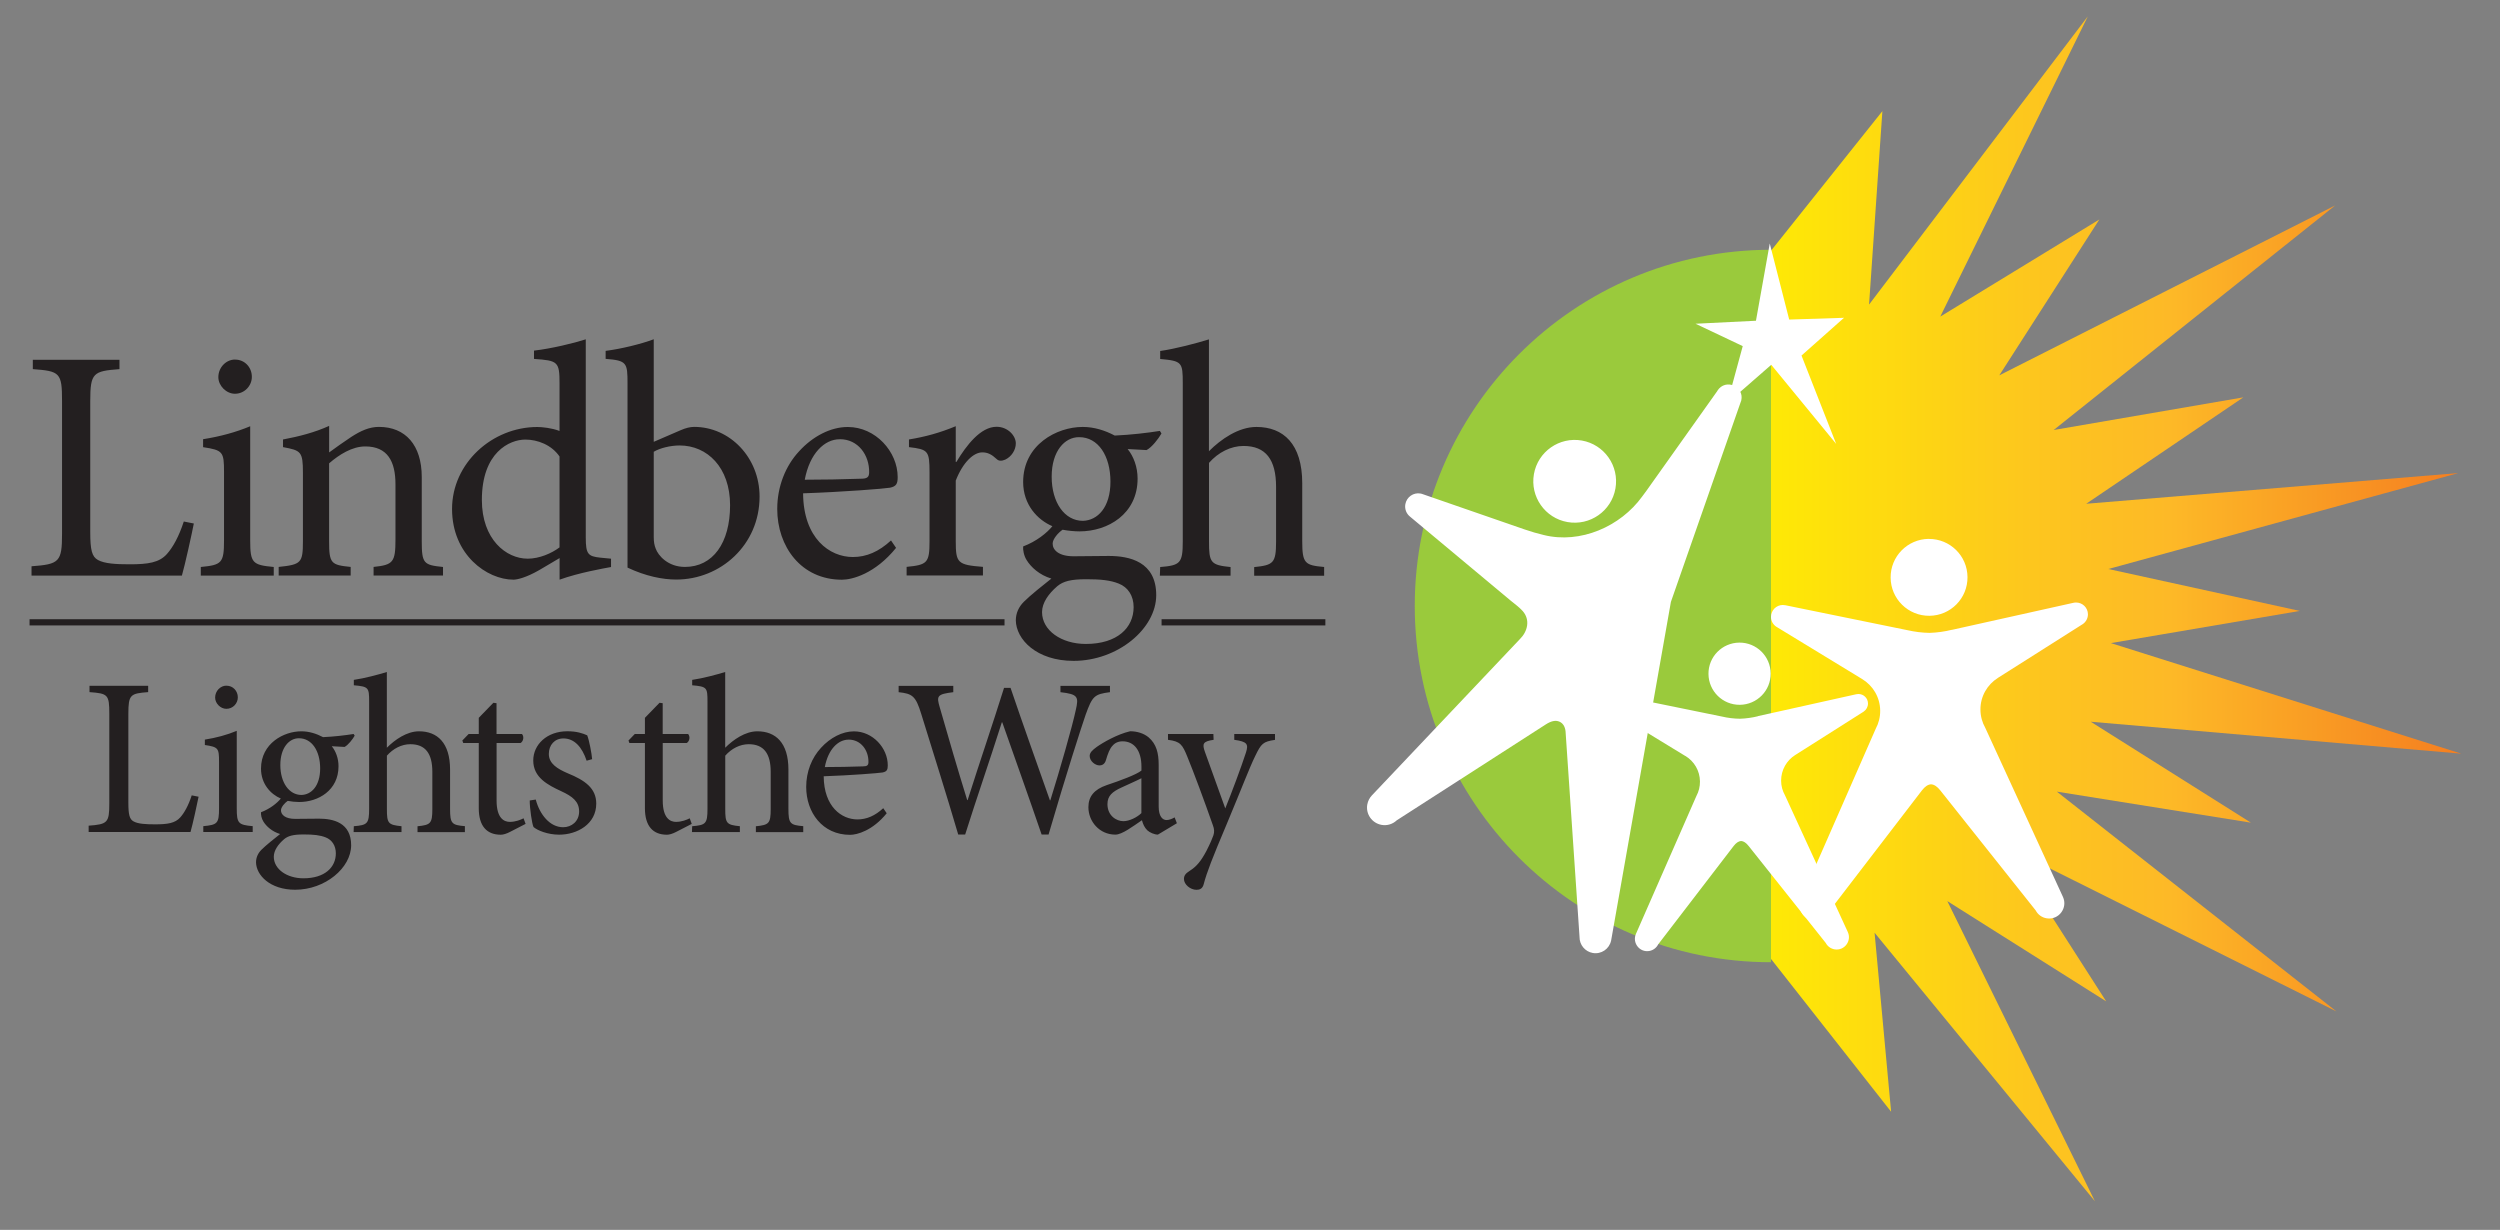
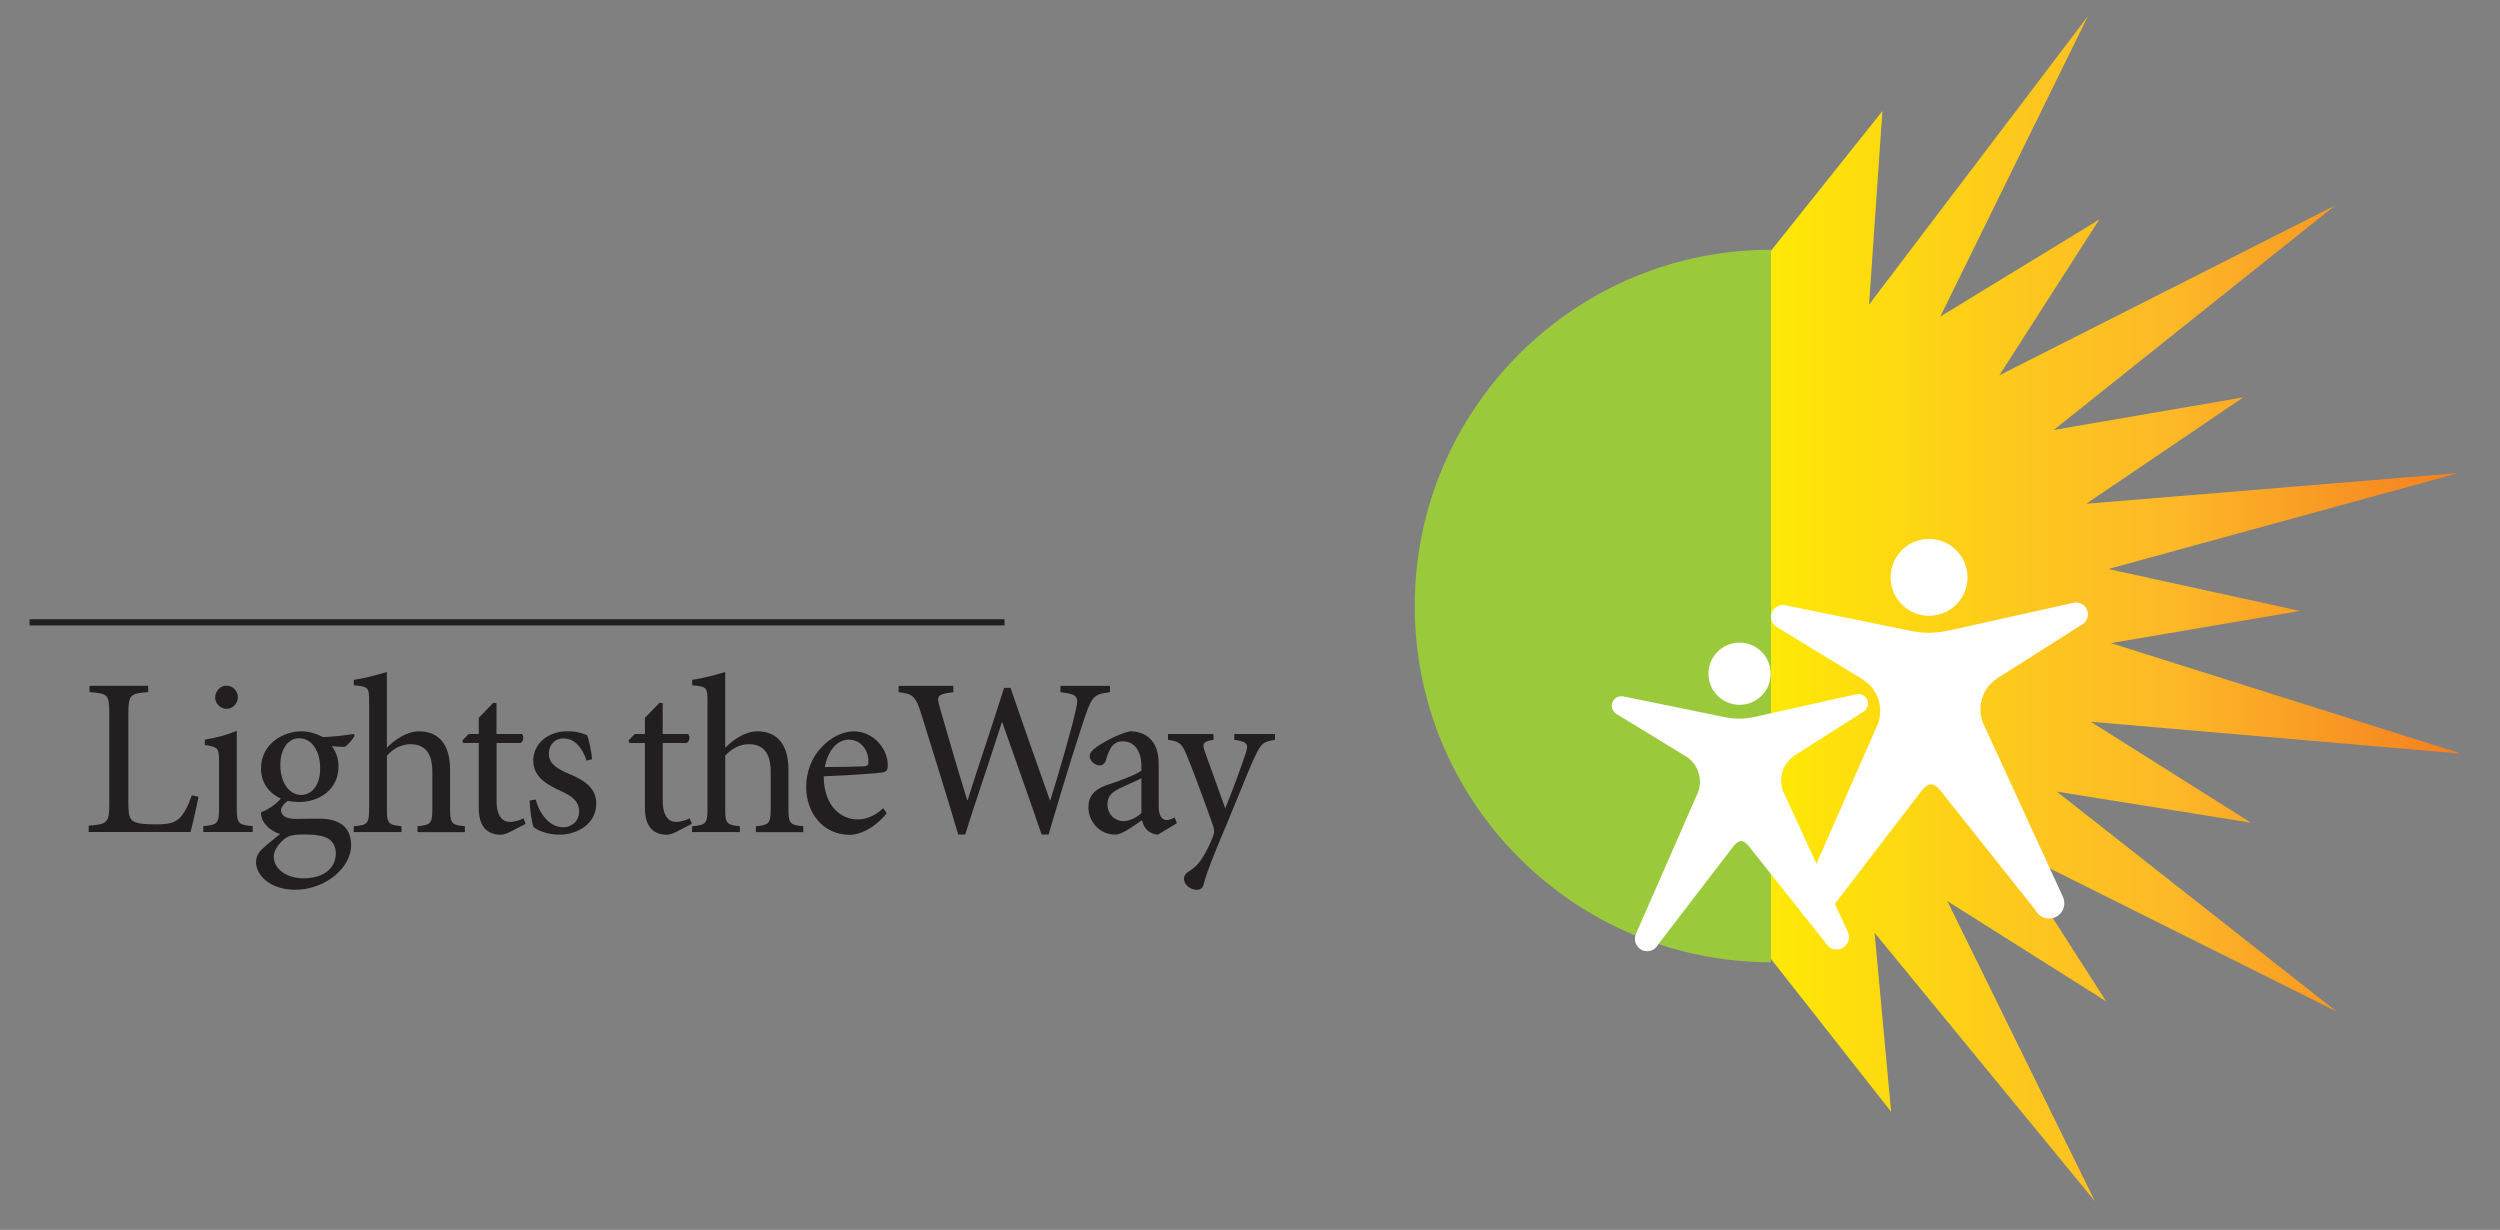
<svg xmlns="http://www.w3.org/2000/svg" id="Layer_1" data-name="Layer 1" version="1.1" viewBox="0 0 467.04 229.76">
  <rect x="0" y="0" width="467.04" height="229.76" fill="#808080" stroke="none" />
  <defs>
    <style>
      .cls-1 {
        clip-path: url(#clippath);
      }

      .cls-2, .cls-3, .cls-4, .cls-5, .cls-6 {
        stroke-width: 0px;
      }

      .cls-2, .cls-7 {
        fill: none;
      }

      .cls-3 {
        fill: url(#linear-gradient);
      }

      .cls-7 {
        stroke: #231f20;
        stroke-width: 1.16px;
      }

      .cls-4 {
        fill: #9aca3c;
      }

      .cls-8 {
        clip-path: url(#clippath-1);
      }

      .cls-9 {
        clip-path: url(#clippath-3);
      }

      .cls-10 {
        clip-path: url(#clippath-2);
      }

      .cls-5 {
        fill: #231f20;
      }

      .cls-6 {
        fill: #fff;
      }
    </style>
    <clipPath id="clippath">
      <polygon class="cls-2" points="320.85 59.38 351.66 20.76 349.17 56.9 390.04 3.05 362.47 59.15 392.19 41 373.5 70.12 436.26 38.37 383.66 80.33 419.09 74.23 389.74 94.11 459.29 88.37 393.86 106.3 429.64 114.13 394.34 120.14 459.82 140.8 390.58 134.83 420.51 153.69 384.25 147.89 436.48 188.95 375 158.27 393.47 187.07 363.79 168.34 391.36 224.41 350.2 174.25 353.29 207.69 325.93 172.88 322.91 118.51 320.85 59.38" />
    </clipPath>
    <linearGradient id="linear-gradient" x1="-104.48" y1="599.41" x2="-103.48" y2="599.41" gradientTransform="translate(14970.89 84167.72) scale(140.23 -140.23)" gradientUnits="userSpaceOnUse">
      <stop offset="0" stop-color="#fff200" />
      <stop offset=".09" stop-color="#fee806" />
      <stop offset=".43" stop-color="#fdc61e" />
      <stop offset=".61" stop-color="#fdb927" />
      <stop offset="1" stop-color="#f57e20" />
    </linearGradient>
    <clipPath id="clippath-1">
      <rect class="cls-2" x="-104.48" y="-9.59" width="612" height="246" />
    </clipPath>
    <clipPath id="clippath-2">
      <rect class="cls-2" x="-104.48" y="-9.59" width="612" height="246" />
    </clipPath>
    <clipPath id="clippath-3">
      <rect class="cls-2" x="-104.48" y="-9.59" width="612" height="246" />
    </clipPath>
  </defs>
  <g class="cls-1">
    <rect class="cls-3" x="320.85" y="3.05" width="138.97" height="221.36" />
  </g>
  <g class="cls-8">
    <path class="cls-4" d="M330.85,46.66c-36.75,0-66.55,29.8-66.55,66.55s29.8,66.55,66.55,66.55V46.66Z" />
  </g>
-   <polygon class="cls-6" points="343.03 82.93 336.55 66.42 344.49 59.37 334.25 59.7 330.62 45.49 328.04 59.92 316.75 60.48 325.57 64.66 322.67 75.33 330.9 68.15 343.03 82.93" />
  <g class="cls-10">
    <path class="cls-6" d="M364.59,117.68l22.73-5.06h0c.16-.04.33-.06.51-.06,1.22-.01,2.22.97,2.23,2.19,0,.78-.39,1.46-.99,1.86h0s-.07.04-.07.04l-15.73,9.97h-.01s-.01.02-.01.02h0c-1.98,1.24-3.3,3.45-3.27,5.96.01,1.22.33,2.36.89,3.35l14.52,31.6h0c.94,2.03-.75,4.36-3.01,4.01-.93-.14-1.68-.71-2.08-1.48l-17.83-22.43c-.57-.72-1.14-1.1-1.73-1.13-.59.04-1.15.43-1.71,1.16l-17.44,22.73c-.39.77-1.14,1.36-2.06,1.52-2.26.39-3.99-1.91-3.08-3.95h0s13.97-31.85,13.97-31.85c.54-1,.84-2.15.83-3.37-.02-2.51-1.37-4.7-3.38-5.91h-.01s-.02-.02-.02-.02l-15.9-9.69-.07-.04h0c-.61-.39-1.02-1.07-1.02-1.85,0-1.22.97-2.22,2.19-2.23.18,0,.35.02.51.05h0s22.81,4.66,22.81,4.66c1.33.3,2.71.48,4.13.5,1.42-.05,2.79-.24,4.12-.57M360.32,100.68c3.97-.03,7.21,3.15,7.24,7.12.04,3.97-3.15,7.21-7.12,7.24-3.97.03-7.21-3.15-7.24-7.12-.04-3.97,3.15-7.21,7.12-7.25" />
    <path class="cls-6" d="M328.38,133.79l18.38-4.09h0c.13-.03.27-.05.41-.05.99,0,1.79.78,1.8,1.77,0,.63-.31,1.18-.8,1.51h0s-.05.04-.05.04l-12.71,8.06h-.01s-.01.01-.01.01h0c-1.6,1-2.66,2.79-2.65,4.82,0,.98.27,1.91.72,2.71l11.74,25.55h0c.76,1.64-.61,3.52-2.44,3.24-.75-.12-1.36-.58-1.68-1.2l-14.42-18.13c-.46-.58-.92-.89-1.4-.92-.48.04-.93.35-1.39.94l-14.1,18.38c-.32.63-.92,1.1-1.66,1.23-1.83.31-3.22-1.54-2.49-3.2h0s11.29-25.75,11.29-25.75c.44-.81.68-1.74.67-2.72-.02-2.03-1.11-3.8-2.73-4.77h0s-.01,0-.01,0h-.01s-12.85-7.84-12.85-7.84l-.05-.03h0c-.49-.32-.82-.87-.83-1.49,0-.99.78-1.79,1.77-1.8.14,0,.28.01.41.04h0s18.45,3.77,18.45,3.77c1.07.25,2.19.39,3.34.4,1.14-.04,2.26-.2,3.33-.46M324.93,120.05c3.21-.03,5.83,2.55,5.86,5.76.03,3.21-2.55,5.83-5.76,5.86-3.21.03-5.83-2.55-5.86-5.76-.03-3.21,2.55-5.83,5.76-5.86" />
-     <path class="cls-6" d="M320.86,72.99l-13.3,18.72c-.26.36-.51.7-.77,1.04-4.05,5.61-11.55,8.9-18.39,7.2-1.16-.27-2.35-.62-3.6-1.05l-18.94-6.56c-.15-.06-.31-.11-.48-.14-1.33-.24-2.6.65-2.84,1.99-.16.91.2,1.79.88,2.33l18.79,15.68c.68.54,1.72,1.34,2.26,1.96,1.43,1.63.92,3.79-.5,5.2l-27.68,29.23h0c-.43.46-.74,1.04-.86,1.7-.32,1.79.88,3.49,2.67,3.81,1.07.19,2.1-.16,2.83-.85l27.85-17.92c.99-.64,1.82-.82,2.53-.52.86.36,1.16,1.27,1.18,2.14l2.59,38.08v.03c-.01,1.43,1.01,2.71,2.47,2.97,1.59.28,3.1-.75,3.43-2.32.01-.05.02-.11.03-.16l11.14-63.11,12.93-37.02.21-.59c.62-2.6-2.89-4.23-4.45-1.85M295.52,82.3c-4.21-.74-8.22,2.07-8.96,6.27-.74,4.21,2.07,8.22,6.27,8.96,4.21.74,8.22-2.06,8.96-6.27.74-4.21-2.07-8.22-6.27-8.96" />
  </g>
  <line class="cls-7" x1="5.52" y1="116.26" x2="187.66" y2="116.26" />
-   <line class="cls-7" x1="217" y1="116.26" x2="247.6" y2="116.26" />
  <g class="cls-9">
    <path class="cls-5" d="M238.18,137.12h-7.6v1.09c2.44.34,2.69.8,2.18,2.39-.84,2.6-2.69,7.56-3.86,10.42l-3.78-10.5c-.59-1.6-.38-2.02,1.6-2.31l-.04-1.09h-8.48v1.09c2.31.29,2.69.88,3.61,3.15,1.22,2.98,3.11,8.06,4.79,12.85.25.67.29,1.22.08,1.85-.21.59-.55,1.43-1.3,2.9-1.01,1.89-1.81,2.9-3.15,3.74-.71.46-1.05.84-1.05,1.51,0,1.01,1.18,2.02,2.35,2.02.59,0,1.13-.21,1.34-1.05.59-2.23,1.51-4.62,4.33-11.3,2.9-6.93,4.2-10.42,5.29-12.64,1.13-2.35,1.47-2.69,3.7-3.02v-1.09ZM213.23,151.9c-.8.8-2.27,1.51-3.36,1.51-1.3,0-2.98-1.01-2.98-3.19,0-1.55.92-2.31,2.56-3.07.88-.42,2.9-1.3,3.78-1.76v6.51ZM219.86,153.79l-.42-1.09c-.42.25-1.01.5-1.51.5-.71,0-1.47-.63-1.47-2.52v-7.77c0-2.23-.42-3.91-1.89-5.17-.92-.76-2.18-1.13-3.44-1.13-2.39.55-5.08,2.1-6.26,2.94-.8.59-1.3,1.05-1.3,1.68,0,.97,1.05,1.76,1.81,1.76.59,0,1.01-.29,1.22-.97.38-1.26.71-2.18,1.26-2.73.42-.5,1.05-.8,1.85-.8,2.14,0,3.53,1.68,3.53,4.75v.71c-.92.76-3.99,1.89-6.51,2.73-2.31.8-3.4,2.1-3.4,4.12,0,2.65,2.06,5.12,5.04,5.12,1.26,0,3.28-1.55,4.96-2.69.21.76.46,1.34,1.01,1.89.46.42,1.34.8,1.97.8l3.57-2.14ZM207.35,128.13h-9.24v1.18c3.28.38,3.44.84,2.86,3.36-.63,2.98-2.98,11.21-4.75,16.84h-.08c-2.56-7.27-5-14.07-7.35-21h-1.22c-2.14,6.85-4.54,13.82-6.8,20.96h-.08c-1.85-5.96-3.49-11.63-5.12-17.3-.63-2.14-.55-2.48,2.52-2.86v-1.18h-10.21v1.18c2.56.29,3.19.67,4.24,4.12,2.31,7.48,4.66,14.87,6.89,22.47h1.3c2.14-6.8,4.49-13.52,6.85-20.96h.08c2.14,6.09,5.04,14.2,7.35,20.96h1.3c3.44-11.76,6.01-19.7,6.93-22.39,1.26-3.49,1.64-3.82,4.54-4.2v-1.18ZM158.54,138.17c2.31,0,3.74,2.02,3.7,4.2,0,.59-.25.8-1.01.8-2.44.08-4.79.13-7.14.13.63-3.36,2.52-5.12,4.41-5.12h.04ZM165.01,150.98c-1.55,1.43-3.11,2.1-4.83,2.1-2.94,0-6.26-2.35-6.3-8.06,5.04-.17,10.33-.59,11-.71.8-.17.97-.5.97-1.34,0-3.23-2.81-6.34-6.3-6.34h-.04c-2.14,0-4.41,1.18-6.13,3.07-1.72,1.85-2.77,4.45-2.77,7.31,0,4.75,3.02,8.95,8.19,8.95,1.3,0,4.2-.76,6.85-4.03l-.63-.92ZM150.06,155.43v-1.09c-2.44-.21-2.77-.46-2.77-3.23v-7.35c0-5-2.39-7.14-5.8-7.14-2.27,0-4.49,1.55-6.01,3.07v-14.15c-1.64.5-4.16,1.18-6.17,1.47v1.01c2.77.25,2.86.42,2.86,3.07v20.03c0,2.77-.34,3.02-2.86,3.23l-.04,1.09h8.95v-1.09c-2.52-.25-2.73-.55-2.73-3.23v-9.95c1.18-1.34,2.77-2.14,4.37-2.14,2.81,0,4.12,1.72,4.12,5.17v6.93c0,2.73-.34,2.98-2.77,3.23v1.09h8.86ZM129.23,153.92l-.38-1.05c-.55.29-1.51.67-2.56.67s-2.48-.63-2.48-3.99v-10.75h4.49c.55-.34.67-1.22.25-1.68h-4.75v-5.75l-.59-.08-2.73,2.81v3.02h-1.89l-1.18,1.22.17.46h2.9v12.18c0,3.32,1.47,4.96,4.12,4.96.42,0,1.05-.17,1.76-.55l2.86-1.47ZM110.62,141.82c-.08-1.05-.55-3.53-.92-4.45-.84-.38-1.97-.76-3.7-.76-3.86,0-6.38,2.52-6.38,5.46,0,3.19,2.73,4.58,5.25,5.75,2.1.97,3.32,1.93,3.32,3.78s-1.43,2.94-2.98,2.94c-2.52,0-4.41-2.44-5.12-5.17l-1.13.17c0,1.51.42,4.37.71,4.96.71.63,2.65,1.43,4.79,1.43,3.36,0,6.93-1.97,6.93-5.8,0-2.9-2.14-4.37-5.33-5.67-1.85-.8-3.53-1.76-3.53-3.61,0-1.68,1.09-2.9,2.73-2.9,2.06,0,3.49,1.64,4.33,4.16l1.05-.29ZM98.19,153.92l-.38-1.05c-.55.29-1.51.67-2.56.67s-2.48-.63-2.48-3.99v-10.75h4.49c.55-.34.67-1.22.25-1.68h-4.75v-5.75l-.59-.08-2.73,2.81v3.02h-1.89l-1.18,1.22.17.46h2.9v12.18c0,3.32,1.47,4.96,4.12,4.96.42,0,1.05-.17,1.76-.55l2.86-1.47ZM86.85,155.43v-1.09c-2.44-.21-2.77-.46-2.77-3.23v-7.35c0-5-2.39-7.14-5.8-7.14-2.27,0-4.49,1.55-6.01,3.07v-14.15c-1.64.5-4.16,1.18-6.17,1.47v1.01c2.77.25,2.86.42,2.86,3.07v20.03c0,2.77-.34,3.02-2.86,3.23l-.04,1.09h8.95v-1.09c-2.52-.25-2.73-.55-2.73-3.23v-9.95c1.18-1.34,2.77-2.14,4.37-2.14,2.81,0,4.12,1.72,4.12,5.17v6.93c0,2.73-.34,2.98-2.77,3.23v1.09h8.86ZM56.78,155.89c1.81,0,3.02.13,4.07.55,1.18.46,1.89,1.55,1.89,2.98,0,2.6-2.06,4.66-6.05,4.66-3.11,0-5.54-1.72-5.54-4.03,0-1.18.84-2.35,1.93-3.28.76-.63,1.72-.88,3.65-.88h.04ZM55.86,137.92c2.39,0,3.95,2.35,3.95,5.63s-1.64,4.91-3.49,4.96c-2.31,0-3.95-2.31-3.95-5.59s1.68-5,3.44-5h.04ZM66.06,137.12c-1.55.25-3.7.5-5.71.59-1.26-.67-2.65-1.09-4.03-1.09h-.04c-3.23,0-7.52,2.23-7.52,6.97,0,2.86,1.81,4.79,3.7,5.59-.67.84-2.02,1.93-3.7,2.56-.04.42.08,1.18.46,1.76.55.88,1.6,1.85,3.11,2.31-1.01.8-2.65,2.1-3.49,2.94-.63.63-1.01,1.43-1.01,2.35.04,2.39,2.6,5.12,7.31,5.12,5.59,0,10.46-4.07,10.46-8.32s-3.4-4.96-6.01-4.96c-1.43,0-2.9.04-4.45.04-1.89,0-2.65-.8-2.65-1.6,0-.59.71-1.39,1.26-1.76.67.13,1.47.21,2.14.21,3.57,0,7.35-2.18,7.35-6.68,0-1.47-.5-2.81-1.26-3.74l2.39.13c.67-.34,1.51-1.43,1.89-2.1l-.21-.34ZM47.21,155.43v-1.09c-2.69-.25-2.98-.5-2.98-3.36v-14.45c-1.81.76-3.82,1.3-5.96,1.64v1.01c2.52.38,2.65.59,2.65,3.15v8.65c0,2.86-.29,3.11-2.94,3.36v1.09h9.24ZM42.29,128.09c-1.09,0-2.1.97-2.1,2.23,0,1.09,1.01,2.1,2.1,2.1,1.22,0,2.14-1.01,2.14-2.14,0-1.22-.92-2.18-2.1-2.18h-.04ZM35.82,148.58c-.63,1.93-1.39,3.28-2.14,4.12-.97,1.09-2.39,1.3-4.7,1.3-1.76,0-3.19-.08-4.03-.55-.76-.42-.97-1.26-.97-3.53v-16.59c0-3.57.38-3.78,3.7-4.03v-1.18h-10.96v1.18c3.44.25,3.7.46,3.7,4.03v16.8c0,3.57-.34,3.86-3.86,4.12v1.18h19.03c.38-1.3,1.26-5.29,1.51-6.59l-1.26-.25Z" />
-     <path class="cls-5" d="M247.37,107.53v-1.61c-3.6-.31-4.09-.68-4.09-4.77v-10.85c0-7.38-3.53-10.54-8.56-10.54-3.35,0-6.63,2.29-8.87,4.53v-20.89c-2.42.74-6.14,1.74-9.11,2.17v1.49c4.09.37,4.22.62,4.22,4.53v29.57c0,4.09-.5,4.46-4.22,4.77l-.06,1.61h13.21v-1.61c-3.72-.37-4.03-.81-4.03-4.77v-14.69c1.74-1.98,4.09-3.16,6.45-3.16,4.15,0,6.08,2.54,6.08,7.63v10.23c0,4.03-.5,4.4-4.09,4.77v1.61h13.08ZM202.98,108.21c2.67,0,4.46.19,6.01.81,1.74.68,2.79,2.29,2.79,4.4,0,3.84-3.04,6.88-8.93,6.88-4.59,0-8.18-2.54-8.18-5.95,0-1.74,1.24-3.47,2.85-4.84,1.12-.93,2.54-1.3,5.39-1.3h.06ZM201.62,81.67c3.53,0,5.83,3.47,5.83,8.31s-2.42,7.25-5.15,7.32c-3.41,0-5.83-3.41-5.83-8.25s2.48-7.38,5.08-7.38h.06ZM216.68,80.5c-2.29.37-5.46.74-8.43.87-1.86-.99-3.91-1.61-5.95-1.61h-.06c-4.77,0-11.1,3.29-11.1,10.29,0,4.22,2.67,7.07,5.46,8.25-.99,1.24-2.98,2.85-5.46,3.78-.06.62.12,1.74.68,2.6.81,1.3,2.36,2.73,4.59,3.41-1.49,1.18-3.91,3.1-5.15,4.34-.93.93-1.49,2.11-1.49,3.47.06,3.53,3.84,7.56,10.79,7.56,8.25,0,15.44-6.01,15.44-12.28s-5.02-7.32-8.87-7.32c-2.11,0-4.28.06-6.57.06-2.79,0-3.91-1.18-3.91-2.36,0-.87,1.05-2.05,1.86-2.6.99.19,2.17.31,3.16.31,5.27,0,10.85-3.22,10.85-9.86,0-2.17-.74-4.15-1.86-5.52l3.53.19c.99-.5,2.23-2.11,2.79-3.1l-.31-.5ZM178.55,86.32v-6.7c-2.98,1.24-5.7,1.98-8.74,2.48v1.43c3.6.43,3.84.68,3.84,4.77v12.83c0,4.03-.43,4.4-4.28,4.77v1.61h14.26v-1.61c-4.77-.37-5.08-.74-5.08-4.84v-11.28c1.36-3.47,3.35-5.27,4.96-5.27.99,0,1.74.37,2.67,1.24.37.37.87.43,1.61.12,1.18-.56,1.98-1.8,1.98-3.04,0-1.43-1.49-3.1-3.6-3.1-2.98,0-5.64,3.47-7.5,6.57h-.12ZM156.91,82.05c3.41,0,5.52,2.98,5.46,6.2,0,.87-.37,1.18-1.49,1.18-3.6.12-7.07.19-10.54.19.93-4.96,3.72-7.56,6.51-7.56h.06ZM166.46,100.96c-2.29,2.11-4.59,3.1-7.13,3.1-4.34,0-9.24-3.47-9.3-11.9,7.44-.25,15.25-.87,16.24-1.05,1.18-.25,1.43-.74,1.43-1.98,0-4.77-4.15-9.36-9.3-9.36h-.06c-3.16,0-6.51,1.74-9.05,4.53-2.54,2.73-4.09,6.57-4.09,10.79,0,7.01,4.46,13.21,12.09,13.21,1.92,0,6.2-1.12,10.11-5.95l-.93-1.36ZM122.13,84.4c1.12-.68,3.1-1.18,4.84-1.18,5.15,0,9.42,4.09,9.42,11.16s-3.22,11.53-8.43,11.53c-3.22,0-5.02-2.17-5.46-3.41-.25-.62-.37-1.24-.37-2.17v-15.93ZM122.13,82.54v-19.16c-2.29.87-6.08,1.8-8.99,2.17v1.49c3.97.31,4.09.74,4.09,4.59v34.41c3.41,1.61,6.57,2.23,9.11,2.23,8.25,0,15.56-6.45,15.56-15.5,0-7.32-5.58-13.02-12.21-13.02-.74,0-1.55.19-2.54.62l-5.02,2.17ZM104.53,102.26c-1.49,1.12-3.78,2.11-5.95,2.11-4.03,0-8.56-3.6-8.56-10.97,0-8.93,5.21-11.28,8.12-11.28,2.29,0,4.9.99,6.39,3.16v16.99ZM114.14,104.37l-1.98-.19c-2.29-.25-2.73-.62-2.73-3.78v-37.01c-2.29.74-6.45,1.74-9.67,2.11v1.55c4.46.31,4.77.5,4.77,4.59v8.87c-1.43-.56-3.29-.74-4.15-.74-8.43,0-15.93,6.76-15.93,15.31s6.51,13.21,11.47,13.21c.68,0,2.36-.37,4.84-1.8l3.78-2.23v4.03c3.6-1.3,8.25-2.11,9.61-2.36v-1.55ZM82.76,107.53v-1.61c-3.6-.37-3.97-.62-3.97-4.84v-11.97c0-5.95-3.04-9.36-8-9.36-1.8,0-3.41.74-5.15,1.86-1.55,1.05-2.91,1.98-4.15,2.91v-4.96c-2.73,1.24-5.64,1.98-8.62,2.54v1.43c3.35.62,3.72.81,3.72,4.77v12.77c0,4.09-.31,4.4-4.53,4.84v1.61h13.45v-1.61c-3.66-.37-4.03-.62-4.03-4.84v-14.51c1.86-1.61,4.28-3.16,6.76-3.16,4.15,0,5.64,2.79,5.64,7.07v10.29c0,4.28-.43,4.77-4.09,5.15v1.61h12.96ZM51.14,107.53v-1.61c-3.97-.37-4.4-.74-4.4-4.96v-21.33c-2.67,1.12-5.64,1.92-8.8,2.42v1.49c3.72.56,3.91.87,3.91,4.65v12.77c0,4.22-.43,4.59-4.34,4.96v1.61h13.64ZM43.89,67.17c-1.61,0-3.1,1.43-3.1,3.29,0,1.61,1.49,3.1,3.1,3.1,1.8,0,3.16-1.49,3.16-3.16,0-1.8-1.36-3.22-3.1-3.22h-.06ZM34.34,97.42c-.93,2.85-2.05,4.84-3.16,6.08-1.43,1.61-3.53,1.92-6.94,1.92-2.6,0-4.71-.12-5.95-.81-1.12-.62-1.43-1.86-1.43-5.21v-24.49c0-5.27.56-5.58,5.46-5.95v-1.74H6.13v1.74c5.08.37,5.46.68,5.46,5.95v24.8c0,5.27-.5,5.7-5.7,6.08v1.74h28.09c.56-1.92,1.86-7.81,2.23-9.73l-1.86-.37Z" />
  </g>
</svg>